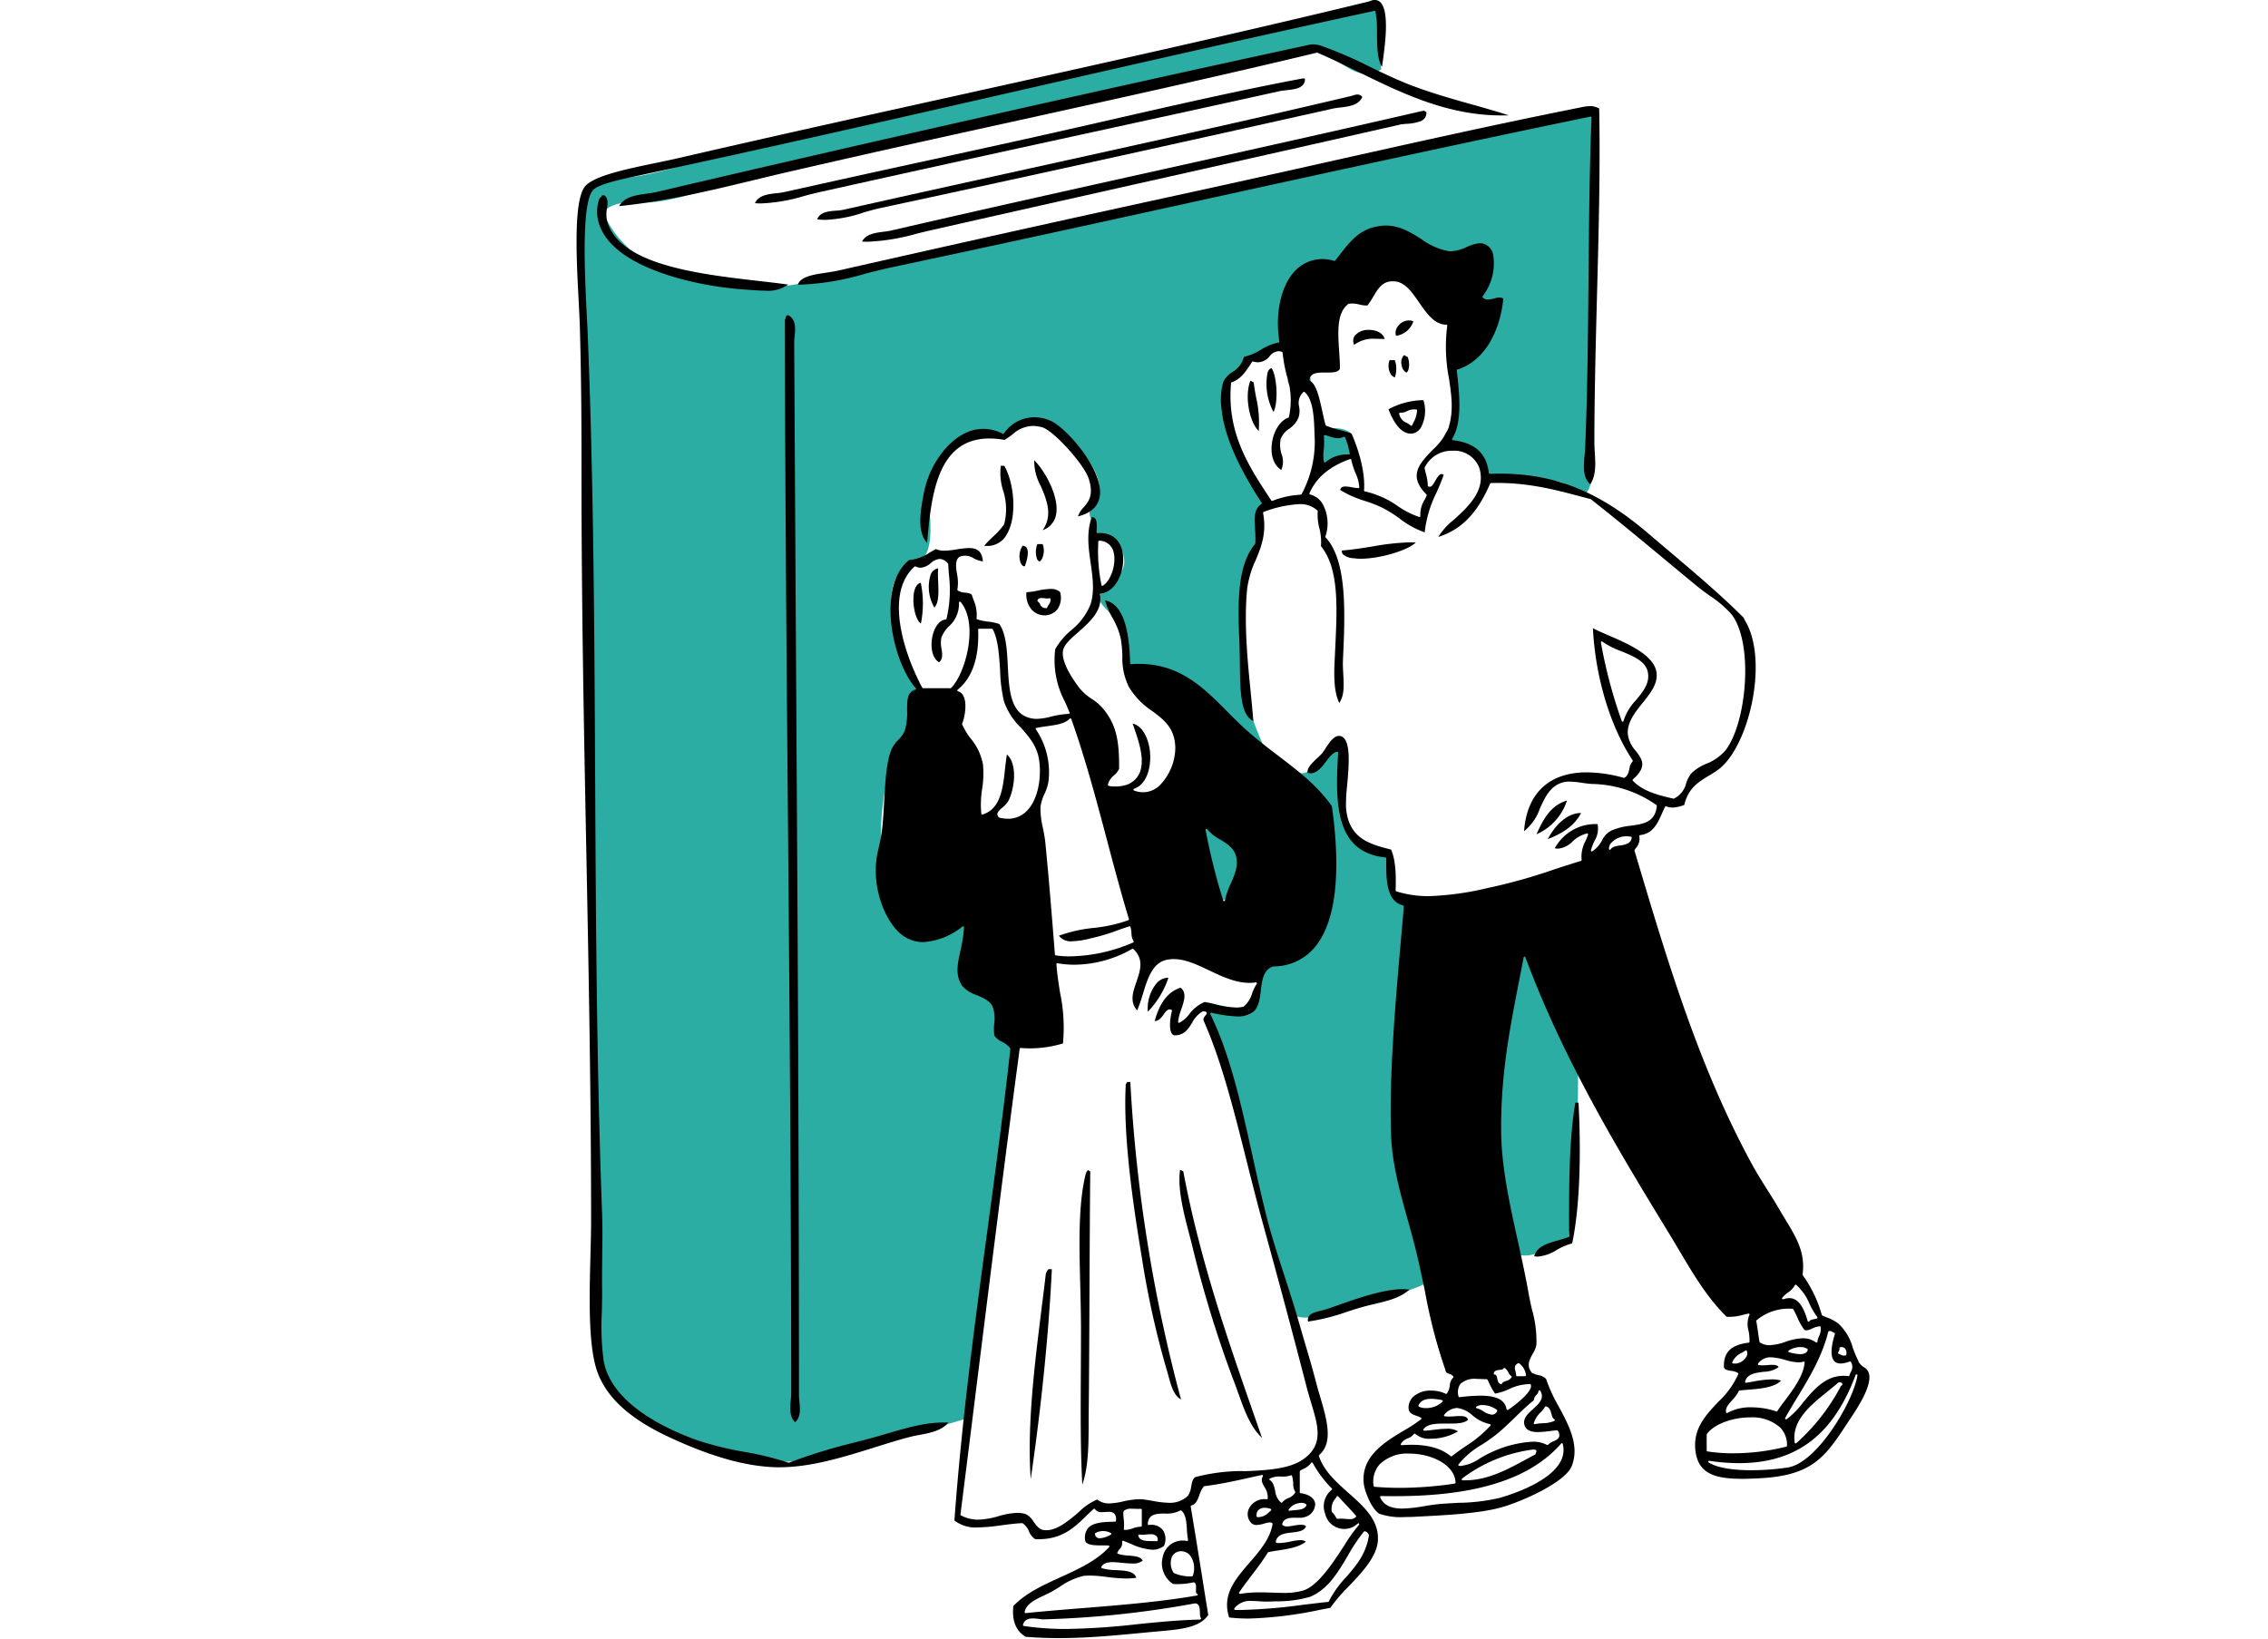
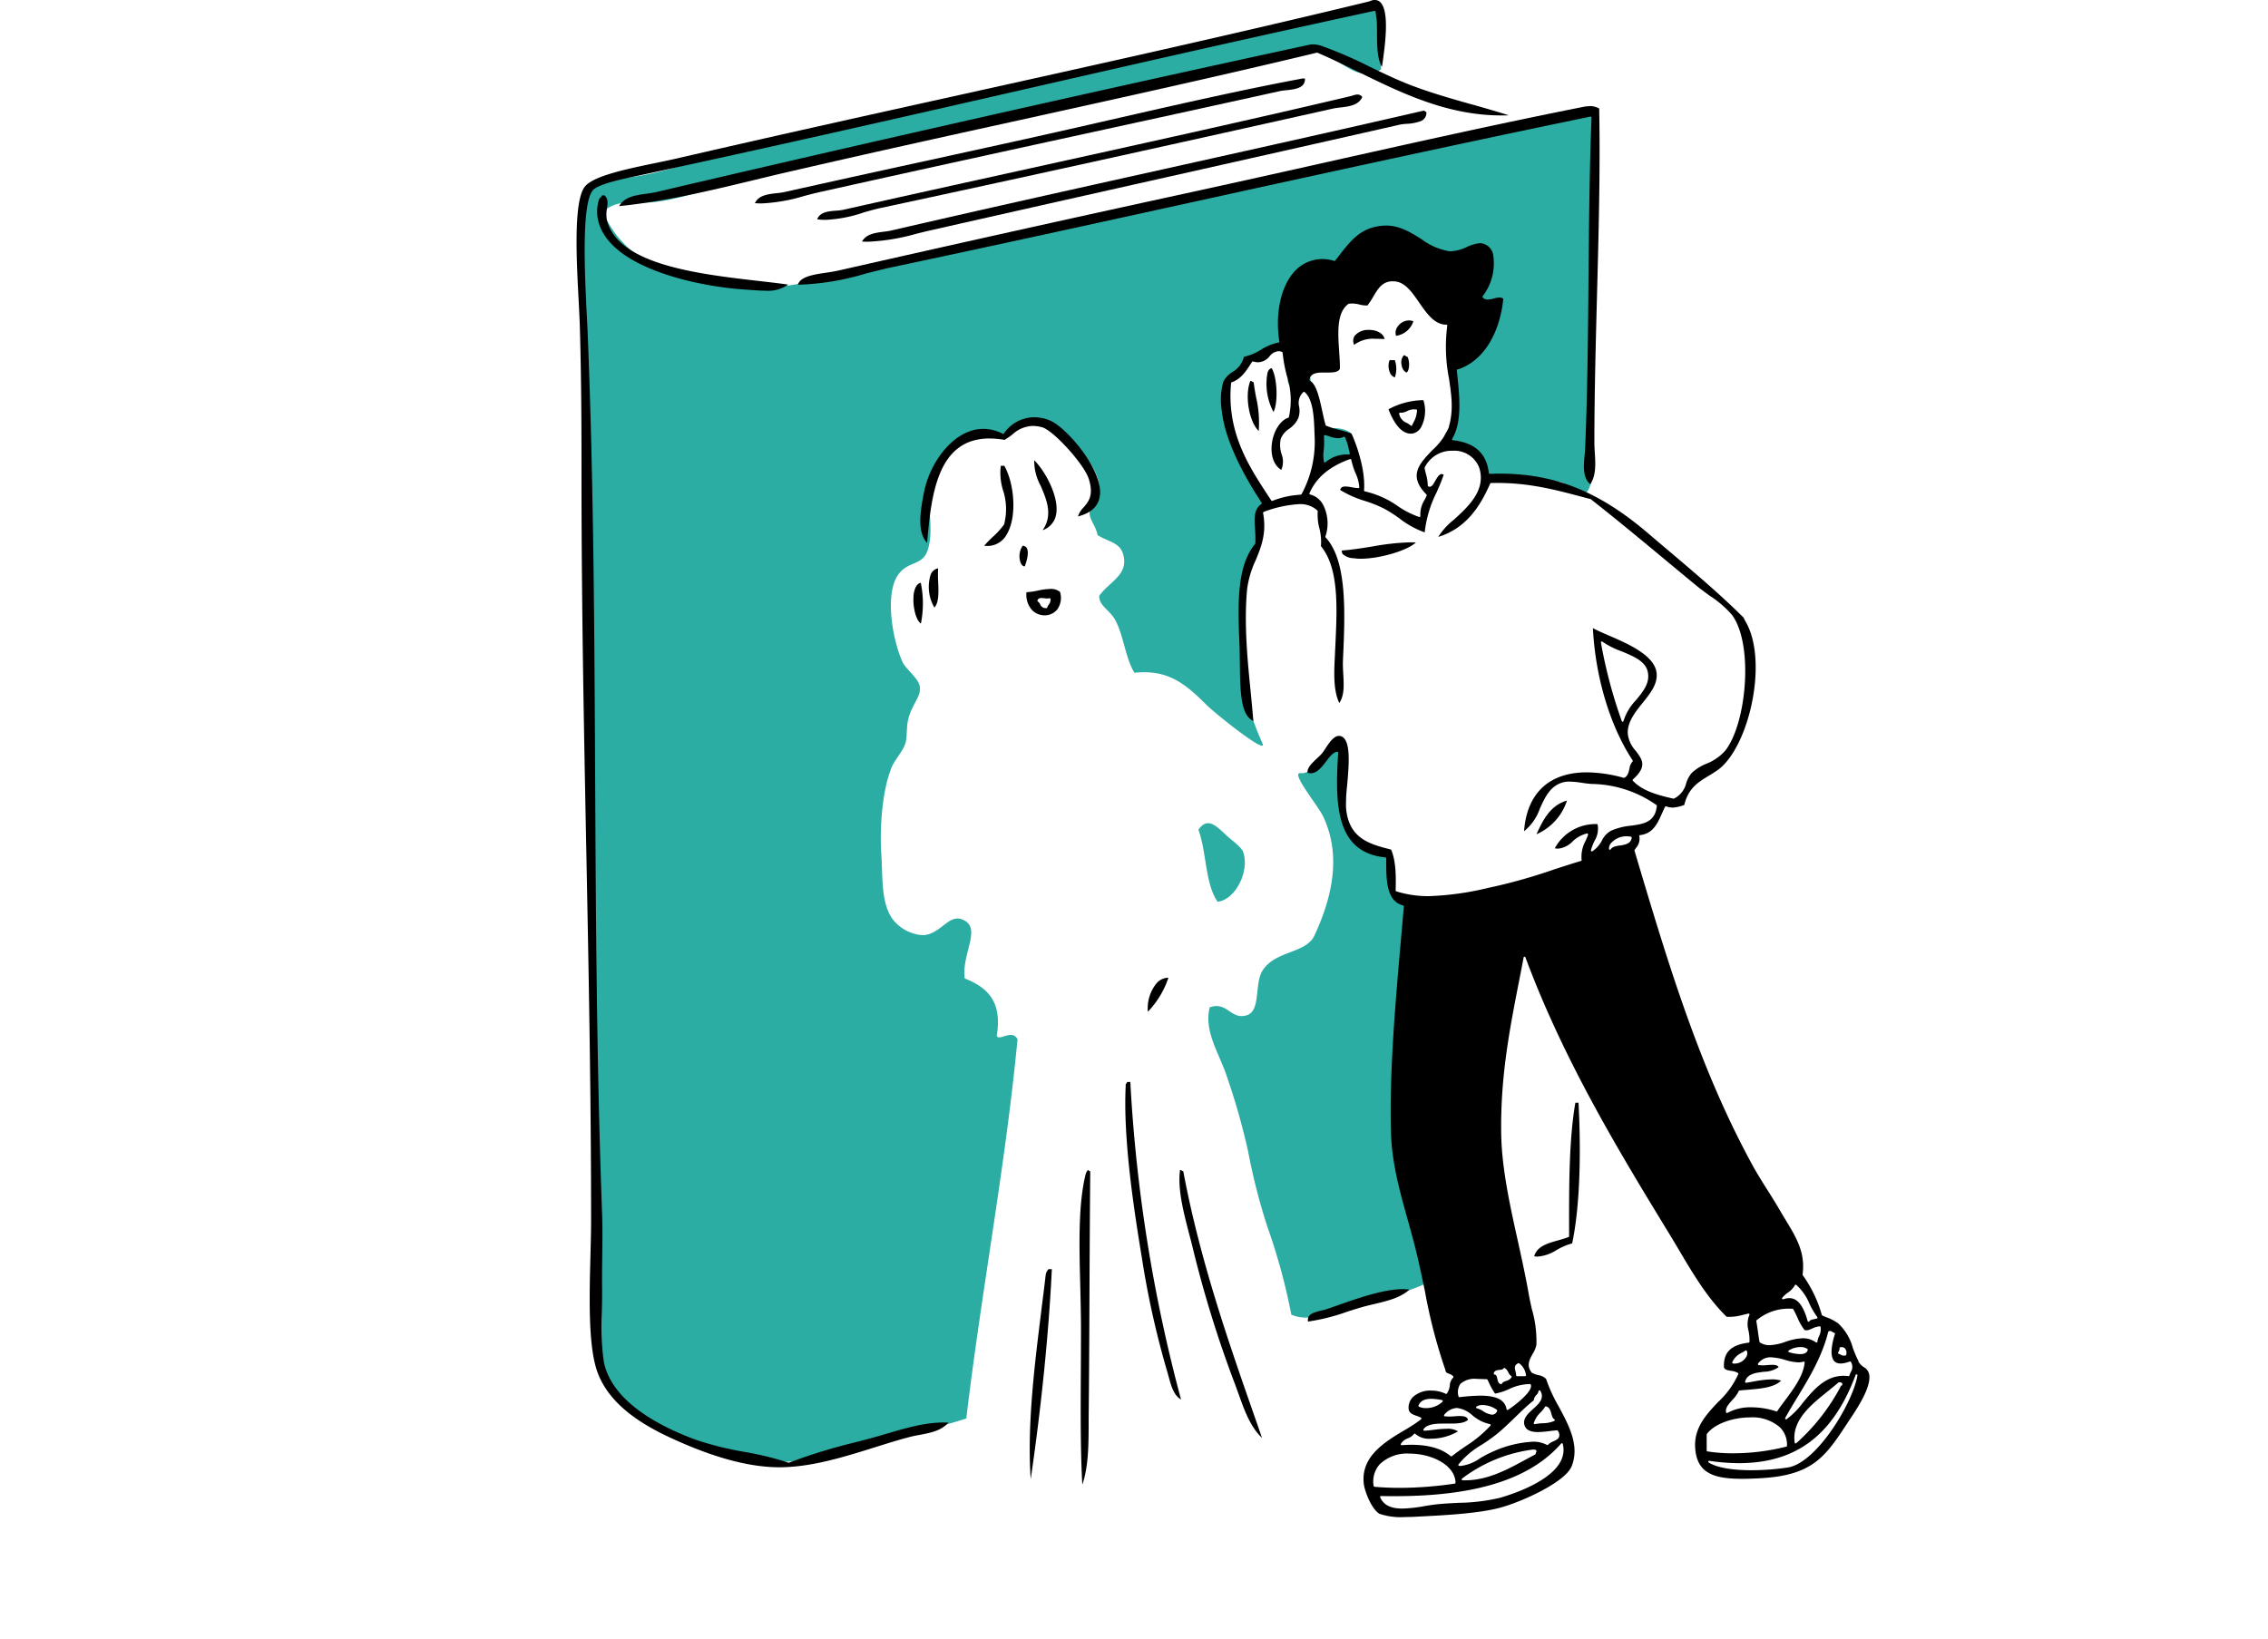
<svg xmlns="http://www.w3.org/2000/svg" width="374" height="270.324" viewBox="0 0 374 270.324">
  <path data-name="長方形 300" transform="translate(0 .324)" style="fill:none" d="M0 0h374v270H0z" />
  <path data-name="パス 602" d="M131.759 1.565c.033 3.321.946 7.127.792 9.766-4.278 2.651-7.325-2.826-11.614-3.431-31.058 7.258-63.613 14.649-95.287 22.172-4.509 1.067-9.227 2.8-13.462 3.167-2.266.2-5.587-.671-7.919 1.584C7.745 43.2 18.116 48.24 32.249 47.229c5.367-.385 11.35-2.156 17.157-3.431 33.467-7.391 67.77-14.66 101.358-22.172 5.532-1.232 11.086-3.068 16.629-2.64 1.188 1.463.627 3.321.528 5.543-.561 13.209-.528 28.3-.528 43.288 0 3.53.836 12.813-1.32 13.462-1.683.506-2.563-1.54-3.7-1.848-3.816-1.023-7.941.627-11.614-.528-1.507-1.342-.957-3.464-2.64-4.487-1.474-.891-3.277.022-4.751-1.32-1.188-1.815.88-2.387 1.056-3.7.6-3.068-.825-5.092-.264-7.127.484-1.782 3.387-2.772 4.487-4.223 1.727-2.277 2.211-4.267 3.167-6.863-.924-.495-2.826-.209-3.431-1.32-1.177-2.156 3.079-4.74 2.64-7.655-2.629-.638-4.388 1.221-7.655.528-2.343-.495-4.069-3.915-6.863-4.487-4.773-.979-7.7 1.4-10.03 5.015-6.379-1.793-9.425 3.464-10.03 8.446-.143 1.166.484 2.826 0 3.959-1.133 2.695-3.585 1.661-5.543 2.9a11.77 11.77 0 0 0-3.7 5.807c-.99 5.433 1.507 10.063 3.431 13.2 1.045 1.7 2.815 3.3 2.9 4.487.176 2.486-.99 1.463-1.32 3.431-.154.935.2 2.8 0 3.959-.572 3.376-2.552 5.246-2.64 9.766a92.653 92.653 0 0 0 .748 15.837 55.6 55.6 0 0 0 2.695 7.424c.869 2.024-7.842-4.96-9.249-6.379-3.7-3.7-6.522-5.829-11.878-5.279-1.54-2.585-1.749-6.115-3.167-8.71-.891-1.639-2.662-2.321-2.64-3.959 1.639-2.365 4.927-3.453 3.959-6.863-.561-1.969-2.343-2.013-4.223-3.167-.352-1.782-1.4-2.442-1.32-3.959.077-1.628 1.474-2.222 1.584-3.7.319-4.135-7.281-11.647-11.35-11.35-2.277.165-2.31 2.156-3.959 2.64-1.254.363-3.343-.693-5.015-.528-3.607.352-7.05 4.289-7.655 7.919-.561 3.376.814 7.875-.264 11.35-.825 2.684-3.057 1.826-4.751 3.959-2.508 3.156-1.056 10.943.528 14.517.572 1.3 2.739 2.75 2.9 4.223.176 1.562-1.21 2.75-1.848 5.015-.44 1.54-.209 3.255-.528 4.223-.462 1.441-1.793 2.695-2.376 4.223-1.474 3.827-1.914 9.711-1.584 14.517.22 3.156-.1 7.644 1.848 10.294a6.816 6.816 0 0 0 5.015 2.64c2.837-.143 4.157-3.4 6.335-2.64 3.585 1.254-.022 5.609.528 9.766 3.508 1.419 6.28 3.574 5.279 9.5.451.88 2.53-1.188 3.431.528-1.947 20.665-5.95 41.562-8.446 62.557-7.644 2.475-14.319 3.321-22.436 5.279-2.42.583-4.927 1.826-7.127 1.848-2.09.022-5.312-.979-8.183-1.584-8.37-1.749-21.842-5.631-22.7-14.517-.418-4.366.231-9.194 0-13.989-.737-15.43-.22-32.323-1.056-46.984-1.111-19.6.451-43.86-.528-65.46C1.344 80.4 1.1 59.92 1.1 41.147c0-6.335-1.188-9.9 3.42-11.867 5.862.3 11.669-1.98 17.949-3.431 33.236-7.666 65.647-15.155 98.982-22.964 3.618-.847 6.72-2.167 10.294-1.32z" transform="translate(95.174 .14)" style="fill:#2bada4;fill-rule:evenodd" />
  <path data-name="パス 603" d="M107.74 55.8a1.75 1.75 0 0 1 2.64 1.848c-.649 3.352-6.016-.253-2.64-1.848z" transform="translate(105.72 5.558)" style="fill:#2bada4;fill-rule:evenodd" />
  <path data-name="パス 604" d="M116.551 64.97c.682.946 1.232 3.156.264 4.223-2.178.088-2.75 1.969-5.015 1.584-1.4-1.155-.528-4.025-.264-5.807 1.133-1.078 3.839-.97 5.015 0z" transform="translate(106.158 6.419)" style="fill:#2bada4;fill-rule:evenodd" />
  <path data-name="パス 605" d="M117.123 111.478c1.485 4.179-1.661 10.877 1.32 15.045 1.518 1.914 4.058 2.8 6.335 3.959.528 1.584.154 4.069.264 6.071 1.122.726 2.969.726 3.431 2.112-1.815 11.834-3.222 25.977-2.376 39.593.517 8.271 4.421 15.386 4.751 22.172-3.222 1.672-7.4 2.4-11.35 3.431-3.673.968-7.677 3.376-11.086 1.848a99.975 99.975 0 0 0-3.959-14.517 101.766 101.766 0 0 1-3.167-12.406 112.5 112.5 0 0 0-3.431-12.142c-1.221-3.871-3.926-7.6-2.9-11.614 2.892-1.034 3.442 2.079 6.071 1.32 2.409-.7 1.254-5.224 2.64-7.391 2.079-3.255 6.83-2.772 8.446-5.543 3.024-6.4 4.6-13.341 1.584-19.8-.88-1.892-5.5-7.4-3.761-7.215 2.848.3 5.323-6.357 7.193-4.927z" transform="translate(104.531 11.117)" style="fill:#2bada4;fill-rule:evenodd" />
  <path data-name="パス 606" d="M96.407 136.4c-2.09-2.925-1.8-8.227-3.167-11.878 1.5-2.2 2.958-.638 4.751 1.056.726.682 2.332 1.76 2.64 2.64 1.089 3.079-1.254 7.853-4.223 8.183z" transform="translate(104.383 12.33)" style="fill:#2bada4;fill-rule:evenodd" />
-   <path data-name="パス 607" d="M143.393 142.9c1.87 5.257 4.08 10.173 5.807 15.573.517.539 1.991.121 2.112 1.056a227.015 227.015 0 0 1-1.584 30.882c-2.8.671-5.763 3.255-8.71 2.112-.913-1.188-.1-1.969 0-3.431-4.52-13.132-2.618-31.509 0-45.4.165-.891 1.265-.847 2.376-.792z" transform="translate(108.88 14.271)" style="fill:#2bada4;fill-rule:evenodd" />
  <g data-name="グループ 380">
    <path data-name="パス 608" d="M143.292 237.294c-.759.209-1.529.407-2.288.6a94.242 94.242 0 0 0-10.888 3.343.187.187 0 0 1-.11 0 51.435 51.435 0 0 0-7.314-1.782 54 54 0 0 1-7.732-1.914c-5.191-1.859-14.11-6.016-15.408-13.055a42.908 42.908 0 0 1-.308-8.029c.033-1.287.055-2.618.044-3.882-.022-1.771 0-3.585.022-5.345.033-2.321.066-4.729-.022-7.061-.9-24.141-1.023-48.281-1.144-71.63-.119-24.029-.24-48.88-1.23-73.538-.033-.726-.077-1.639-.132-2.673-.352-6.939-.935-18.553.957-20.918.8-1 4.509-1.793 7.215-2.376l.264-.055c21.567-4.63 42.683-9.447 63.1-14.11 19.016-4.344 38.68-8.831 58.323-13.077a.218.218 0 0 1 .121.022.16.16 0 0 1 .066.1 22.768 22.768 0 0 1 .242 3.761c.022 2.013.044 4.091.825 5.356.033-.231.066-.495.11-.781.4-2.859 1.122-8.172-.3-9.788A1.267 1.267 0 0 0 226.677 0a1.419 1.419 0 0 0-.616.132c-.121.044-.242.088-.407.132-22.106 5.367-45.169 10.47-67.473 15.408-15.32 3.387-31.157 6.9-46.555 10.459-1.056.242-2.233.484-3.486.748-4.627.957-10.39 2.131-11.732 3.948-1.837 2.475-1.353 11.867-.99 18.708.088 1.738.176 3.375.209 4.685.264 9.47.264 17.828.264 24.548 0 21.182.407 41.9.8 61.952.385 19.7.781 40.066.781 60.522 0 1.826-.055 3.849-.11 5.983-.165 6.5-.352 13.869.891 18.257 1.76 6.192 8.029 9.689 12.582 11.779 6.786 3.112 12.461 4.663 17.355 4.74 5.334.066 10.767-1.628 16.035-3.277 2.035-.638 3.959-1.243 5.829-1.727a18.776 18.776 0 0 1 1.573-.33c1.7-.319 3.618-.682 4.762-2.024-.286-.022-.583-.022-.88-.022-3.035 0-6.28.957-9.414 1.881-.924.275-1.892.55-2.826.8z" />
    <path data-name="パス 609" d="M242.704 17.223c-3.112-.88-6.346-1.793-9.5-2.969-2.541-.935-4.971-2.112-7.325-3.244a69.262 69.262 0 0 0-7.721-3.354 4.93 4.93 0 0 0-1.606-.341 3.18 3.18 0 0 0-.693.077c-34.2 7.4-73.456 16.255-107.671 24.295-.484.11-1.023.187-1.584.264-1.7.231-3.618.484-4.509 2.046 7.644-.77 15.21-2.6 22.535-4.366 1.947-.473 3.948-.957 5.939-1.408 12.494-2.892 25.12-5.675 37.338-8.359 16.178-3.563 32.917-7.248 49.238-11.174h.1c2.178.935 4.333 1.991 6.61 3.1 7.27 3.563 14.792 7.248 23.745 7.248.4 0 .8 0 1.2-.022-2.024-.649-4.069-1.221-6.06-1.793z" />
    <path data-name="パス 610" d="M214.912 13.935a1.34 1.34 0 0 0 .264-.99h-.385c-9.9 1.848-20.951 4.366-31.63 6.808-4.7 1.078-9.557 2.178-14.253 3.222-5.169 1.144-10.4 2.288-15.628 3.431a4241.172 4241.172 0 0 0-23.965 5.279 11.6 11.6 0 0 1-1.221.176c-1.419.154-3.013.341-3.607 1.65.33.022.671.044 1.012.044a28.681 28.681 0 0 0 7.147-1.242 72.31 72.31 0 0 1 2.662-.66c14.33-3.2 29.189-6.445 43.563-9.579 10.646-2.321 21.644-4.718 32.191-7.05.253-.055.583-.088.957-.132 1.045-.11 2.343-.242 2.892-.946z" />
    <path data-name="パス 611" d="M142.314 35.073c.99-.286 2.024-.583 3.024-.792 22.084-4.74 45.741-9.942 74.435-16.365a12.635 12.635 0 0 1 1.254-.187c1.419-.165 3.024-.363 3.618-1.738a1.027 1.027 0 0 0-.792-.407 2.451 2.451 0 0 0-.726.154c-.132.044-.253.077-.374.11-16.783 3.97-35.6 8.106-53.8 12.12-10.481 2.31-20.368 4.487-29.882 6.632a8.236 8.236 0 0 1-1.166.143c-1.265.1-2.695.209-3.145 1.43a9.568 9.568 0 0 0 1.386.088 22.592 22.592 0 0 0 6.17-1.177z" />
    <path data-name="パス 612" d="M262.16 17.509a6.535 6.535 0 0 0-1.309.165l-.11.022c-13.66 2.717-27.671 5.851-42.518 9.172-7.523 1.683-15.3 3.42-22.942 5.081a6569.164 6569.164 0 0 0-57.014 12.67c-.649.143-1.364.253-2.068.363-2.068.308-4.2.627-4.63 1.98a42.835 42.835 0 0 0 11.141-1.826c1.463-.374 2.969-.759 4.465-1.078 16.519-3.5 33.346-7.182 49.623-10.756 21.578-4.729 43.882-9.612 65.46-14.066h.033a.153.153 0 0 1 .1.033.177.177 0 0 1 .055.121c-.33 8.457-.418 17.685-.495 26.615-.088 9.458-.176 19.225-.561 28.023-.011.33-.044.693-.088 1.078-.154 1.65-.352 3.684.946 4.762.968-1.485.858-3.376.737-5.213-.033-.594-.066-1.144-.066-1.694 0-7.853.22-16.123.429-24.119.275-10.36.561-21.072.363-30.948a3.212 3.212 0 0 0-1.573-.4z" />
    <path data-name="パス 613" d="M153.51 37.976c12.857-2.911 26.039-5.872 38.79-8.732 12.681-2.848 25.779-5.785 38.548-8.688a8.882 8.882 0 0 1 1.1-.132 7.677 7.677 0 0 0 2.288-.429 1.456 1.456 0 0 0 .979-1.518.67.67 0 0 1-.264-.154.839.839 0 0 0-.121-.088c-14.044 3.244-28.76 6.511-43 9.678-14.891 3.31-30.289 6.731-44.861 10.107a12.028 12.028 0 0 1-1.254.2c-1.364.176-2.9.374-3.563 1.617.308.022.627.033.946.033a34.492 34.492 0 0 0 8.106-1.342c.77-.187 1.529-.374 2.288-.55z" />
    <path data-name="パス 614" d="M99.289 32.213a1.039 1.039 0 0 1-.286.385.64.64 0 0 0-.22.3 6.562 6.562 0 0 0-.264 2.835c1.155 8.293 16.3 11.482 24.141 12.01l.935.066c.847.066 1.716.132 2.574.132a5.775 5.775 0 0 0 3.805-1c-1.5-.22-3.2-.407-4.993-.616-9.734-1.123-23.052-2.652-24.897-10.01a5.253 5.253 0 0 1 .011-1.947c.121-.869.231-1.628-.44-2.156H99.3z" />
-     <path data-name="パス 615" d="M130.403 230.871c-.121 1.309-.253 2.793.715 3.7.957-.847.825-2.244.7-3.486-.033-.385-.066-.737-.066-1.056 0-42.6-.264-86.148-.528-128.27l-.26-45.141c0-.319.033-.671.066-1.056.132-1.353.286-2.892-1.045-3.563-.033 0-.088-.011-.132-.011-.143 0-.187.077-.264.341a.977.977 0 0 1-.176.4c.055 27.352.286 55.661.528 83.046.264 31.058.528 63.162.528 94 0 .33-.033.715-.066 1.111z" />
    <path data-name="パス 616" d="M233.059 52.989a2.02 2.02 0 0 0-.715-.143 2.332 2.332 0 0 0-1.9 1.067 1.644 1.644 0 0 0-.231 1.474 3.515 3.515 0 0 0 2.859-2.4z" />
    <path data-name="パス 617" d="M225.745 54.418a2.831 2.831 0 0 0-2.376 1 1.543 1.543 0 0 0-.066 1.463 5.177 5.177 0 0 1 3.486-1c.319 0 .638 0 .968.022.187 0 .374 0 .572.011-.253-1.034-1.452-1.507-2.585-1.507z" />
    <path data-name="パス 618" d="M231.794 58.707a.344.344 0 0 0-.308-.1 1.815 1.815 0 0 0-.341 1.661 1.522 1.522 0 0 0 .792 1.188.914.914 0 0 0 .319-.506 3.275 3.275 0 0 0-.132-2.079.837.837 0 0 1-.33-.154z" />
    <path data-name="パス 619" d="M229.243 61.545a1.274 1.274 0 0 0 .77.693 4.327 4.327 0 0 0 0-2.837h-.869a2.713 2.713 0 0 0 .11 2.145z" />
    <path data-name="パス 620" d="M209.699 60.731c-.3.044-.517.286-.671.715a9.85 9.85 0 0 0 .979 6.511c.836-1.705.55-5.906-.308-7.226z" />
    <path data-name="パス 621" d="M206.454 62.931a.379.379 0 0 0-.253-.11h-.011c-.968 2.365-.231 6.709 1.375 8.26a18.324 18.324 0 0 0-.44-5.587c-.154-.847-.3-1.661-.385-2.431a1.064 1.064 0 0 1-.275-.143z" />
    <path data-name="パス 622" d="M228.967 67.506c.594 1.562 1.815 4.014 3.673 4.014a1.665 1.665 0 0 0 .33-.022 2.063 2.063 0 0 0 1.4-1.089 5.823 5.823 0 0 0 .357-4.41 12.346 12.346 0 0 0-5.76 1.507zm4.124 2.167c-.077.154-.154.3-.22.462a.175.175 0 0 1-.11.088h-.034a.119.119 0 0 1-.1-.044 4.3 4.3 0 0 0-.66-.44 1.966 1.966 0 0 1-1.243-1.507.131.131 0 0 1 .044-.121.165.165 0 0 1 .121-.044 2.124 2.124 0 0 0 1.144-.264 2.529 2.529 0 0 1 1.507-.264.147.147 0 0 1 .132.154 4.427 4.427 0 0 1-.583 1.98z" />
    <path data-name="パス 623" d="M181.39 81.65c.418-4.355-5.609-11.13-8.106-12.23a6.719 6.719 0 0 0-2.75-.6 6.1 6.1 0 0 0-4.982 2.662.158.158 0 0 1-.2.055 7.011 7.011 0 0 0-3.211-.8c-4.784 0-8.8 5.433-9.766 10.459l-.022.088c-.517 2.706-1.232 6.39.528 8.249.682-7.754 1.628-17.212 10.283-17.212a14.322 14.322 0 0 1 2.486.231 11.892 11.892 0 0 0 1.309-.9 5.139 5.139 0 0 1 3.321-1.4 6.454 6.454 0 0 1 1.507.2c1.848.44 7.006 6.115 7.765 8.556.847 2.695-.066 3.75-.869 4.685a3.756 3.756 0 0 0-.924 1.485q3.349-.858 3.618-3.519z" />
    <path data-name="パス 624" d="M170.546 75.919a8.574 8.574 0 0 0 1.067 4.212c.968 2.266 2.068 4.817.319 7.314a3.335 3.335 0 0 0 2.191-2.431c.66-2.8-1.65-7.193-3.574-9.1z" />
    <path data-name="パス 625" d="M162.297 90.008a3.626 3.626 0 0 0 3.783-1.98c1.694-2.98 1.133-8.435-.473-11.207h-.572a9.61 9.61 0 0 0 .374 4.058 10.037 10.037 0 0 1 .176 5.6.083.083 0 0 1-.022.044 13.436 13.436 0 0 1-1.88 2.058 17.063 17.063 0 0 0-1.386 1.43z" />
-     <path data-name="パス 626" d="M217.541 240.098a.158.158 0 0 1 .044-.165c2.332-2.046 1.188-5.906.088-9.645-.242-.814-.473-1.584-.66-2.332-.561-2.178-1.2-4.344-1.771-6.258l-.869-2.98c-.8-2.848-1.716-5.675-2.607-8.413-1.111-3.442-2.167-6.7-2.947-9.81-.858-3.442-1.606-6.83-2.332-10.1-1.859-8.424-3.618-16.387-6.9-23.14a.151.151 0 0 1 .022-.165.162.162 0 0 1 .154-.055l.253.055a21.167 21.167 0 0 0 4.014.55 3.841 3.841 0 0 0 2.717-.825c.836-.77 1.012-2.134 1.166-3.464.209-1.694.418-3.442 2.057-3.959h.044a8.823 8.823 0 0 0 6.786-3.145c4.333-5.158 3.937-15.507 2.826-23.3-2.464-3.431-5.466-5.719-8.644-8.15-1.881-1.43-3.816-2.9-5.829-4.729-.946-.858-1.87-1.793-2.771-2.706-3.827-3.86-7.787-7.864-14.528-7.864-.429 0-.88.011-1.32.055a.165.165 0 0 1-.121-.044.153.153 0 0 1-.055-.11c-.121-6.39-1.507-9.876-4.124-10.371a12.145 12.145 0 0 0 1.21 2.859 11.882 11.882 0 0 1 1.386 3.519 20.437 20.437 0 0 1 .253 2.8 10.615 10.615 0 0 0 1.056 5.059 12.506 12.506 0 0 0 3.9 4.036c1.914 1.43 3.728 2.793 3.772 6.071a8.989 8.989 0 0 1-2.365 5.939 3.934 3.934 0 0 1-4.443 1.067.15.15 0 0 1 .011-.286c2.211-.77 2.892-3.794 2.6-6.28-.242-2.024-1.21-4.124-2.838-4.465l.143.407c1.155 3.321 2.728 7.864-.836 9.579a6.04 6.04 0 0 1-2.233.385 4.114 4.114 0 0 1-1.045-.11.148.148 0 0 1-.11-.176 2.739 2.739 0 0 1 1.012-1.551 2.814 2.814 0 0 0 .836-1.089c.033-4.553-.407-7.38-2.859-10.162a8.634 8.634 0 0 0-1.595-1.32 8.791 8.791 0 0 1-2.112-1.859c-1.408-1.87-3.013-4.454-2.673-6.192.187-.957 1.243-1.892 2.475-2.969 1.925-1.694 4.1-3.629 3.6-6.2a.218.218 0 0 1 .022-.121.187.187 0 0 1 .11-.066c2.42-.3 3.86-3.365 3.7-6.038-.165-2.618-1.727-4.124-4.2-3.937a.165.165 0 0 1-.121-.044.112.112 0 0 1-.044-.11v-.484c.022-.726.044-1.474-.286-1.8a.741.741 0 0 0-.517-.2c-.913 2.475-.55 5.081-.187 7.6.341 2.4.66 4.663-.033 6.808a10.451 10.451 0 0 1-3.184 4.252 11.381 11.381 0 0 0-2.629 3.134 14.608 14.608 0 0 0 1.606 8.666c.253.572.517 1.177.759 1.782a.164.164 0 0 1-.011.143.138.138 0 0 1-.121.066 14.278 14.278 0 0 0-2.947.462 10.36 10.36 0 0 1-2.332.363 4.381 4.381 0 0 1-1.639-.308c-2.75-1.056-2.947-4.784-3.134-8.392-.132-2.618-.275-5.323-1.4-6.94a8.3 8.3 0 0 0-1.848-.4 9.027 9.027 0 0 1-1.8-.374.148.148 0 0 1-.1-.165 6.188 6.188 0 0 0-.495-3.024c-.1-.275-.2-.55-.286-.847-.2-.264-.671-.319-1.122-.374a2.259 2.259 0 0 1-1.221-.374.141.141 0 0 1-.044-.154 6.786 6.786 0 0 0-.066-2.574c-.176-1.144-.33-2.211.385-2.793a2.538 2.538 0 0 1 2.4.253 4.548 4.548 0 0 0 1.485.495c-.143-1.936-1.232-2.2-2.3-2.2a14.439 14.439 0 0 0-1.98.209 13.638 13.638 0 0 1-2.057.22 3.334 3.334 0 0 1-1.419-.264c-.4.209-.726.407-1.045.594a7.207 7.207 0 0 1-3.376 1.221c-1.7 1.375-2.739 3.673-2.991 6.676-.473 5.587 1.76 11.845 4.1 14.451a.175.175 0 0 1 .033.143.181.181 0 0 1-.11.11c-1.342.4-1.353 1.727-1.353 3.409a10.136 10.136 0 0 1-.385 3.354 4.915 4.915 0 0 1-1.067 1.518 5.7 5.7 0 0 0-1.045 1.408c-.9 1.98-1.089 5.29-1.287 8.8-.077 1.353-.154 2.75-.286 4.08a28.427 28.427 0 0 1-.594 3.431 18.826 18.826 0 0 0-.462 2.64c-.363 4.938 1.694 9.513 3.9 11.482a5.758 5.758 0 0 0 3.926 1.507 11.424 11.424 0 0 0 6.434-2.574.149.149 0 0 1 .165-.011.172.172 0 0 1 .088.143 24.083 24.083 0 0 1-.616 3.981c-.473 2.2-.847 3.937.319 5.686a5.237 5.237 0 0 0 2.365 1.507c1.1.473 2.244.957 2.662 1.947a5.719 5.719 0 0 1 .253 2.75 8.134 8.134 0 0 0 .022 2 3.291 3.291 0 0 0 1.276 1.023 3.729 3.729 0 0 1 1.342 1.067.112.112 0 0 1 .022.1c-1.111 10.085-2.464 20.115-3.772 29.816-2.09 15.43-4.245 31.377-5.455 47.962a5.717 5.717 0 0 0 3.893 1.144 31.836 31.836 0 0 0 3.871-.352c1.144-.154 2.321-.308 3.409-.352a.132.132 0 0 1 .088.022 3.061 3.061 0 0 1 1.045 1.342 2.655 2.655 0 0 0 1.023 1.276c4.278.165 6.324-1.8 8.479-3.9.374-.363.748-.726 1.133-1.078a.165.165 0 0 1 .121-.044.146.146 0 0 1 .11.066 1.309 1.309 0 0 0 1.232.495 3.9 3.9 0 0 0 .506-.022c.165 0 .33-.022.484-.022a1.291 1.291 0 0 1 1.012.33 1.43 1.43 0 0 1 .22 1.166.147.147 0 0 1-.154.132h-.403c-1.364.044-3.233.088-4.069 1.1a2.586 2.586 0 0 0-.4 2.156c.264.572 1.485.649 2.387.649h.55a8.711 8.711 0 0 1 .891.022c.055 0 .1.055.121.1a.158.158 0 0 1-.033.154c-2.079 2.266-5.092 3.64-8.018 4.971-2.826 1.287-5.752 2.618-7.787 4.762-.242 2.409.418 4.058 2.013 5.059 1.8.154 3.618.22 5.554.22 4.641 0 9.1-.429 13.407-.836l1.826-.176c.4-.033.8-.077 1.2-.11 3.453-.3 6.709-.572 8.15-2.684q-.544-3.349-1.078-6.72c-.583-3.662-1.2-7.457-1.815-11.174a.158.158 0 0 1 .11-.176c.77-.209 1.034-.946 1.32-1.716a4.361 4.361 0 0 1 .715-1.408.148.148 0 0 1 .1-.055c2.651-.33 5.136-.88 7.534-1.419.649-.143 1.3-.286 1.958-.429a.151.151 0 0 1 .154.231c-.363.638-.088 1.122.264 1.749a3.094 3.094 0 0 1 .55 1.881c0 .088-.088.132-.165.143a2.859 2.859 0 0 0-2.969 1.606 2.088 2.088 0 0 0 .462 2.354 1.156 1.156 0 0 0 .825.286 5.221 5.221 0 0 0 1.276-.242c.616-.176 1.089-.275 1.32-.044a.151.151 0 0 1 .044.132c-.4 2.42-2.112 4.421-3.783 6.346-2.365 2.739-4.608 5.323-3.376 9.062a27.771 27.771 0 0 0 3.244.176 64.861 64.861 0 0 0 11.735-1.441c.583-.11 1.144-.22 1.7-.319a25.423 25.423 0 0 1 2.947-3.453c2.244-2.354 4.8-5.026 4.905-7.765.132-3.3-2.288-5.466-4.861-7.743-2.035-1.815-4.135-3.684-4.905-6.192zM181.104 89.337a.371.371 0 0 1 .044-.11.141.141 0 0 1 .11-.044 2.406 2.406 0 0 1 2.387 1.936c.473 1.859-.44 4.674-1.782 5.477a.2.2 0 0 1-.077.022h-.055a.156.156 0 0 1-.088-.1 27.451 27.451 0 0 1-.528-7.168zm17.784 47.369a.173.173 0 0 1 .187.055 6.825 6.825 0 0 0 2.057 1.65c1.177.726 2.4 1.485 2.717 2.892.363 1.562-.242 2.958-.891 4.432a12.619 12.619 0 0 0-.957 2.76.177.177 0 0 1-.143.132.165.165 0 0 1-.154-.11 104.365 104.365 0 0 1-2.9-11.636.162.162 0 0 1 .088-.176zm-27.957-16.64c.572-.132 1.2-.22 1.8-.3 1.43-.2 2.9-.4 3.662-1.232a.137.137 0 0 1 .143-.044.14.14 0 0 1 .121.1c2.266 6.324 4.1 13.231 5.873 19.906 1.144 4.333 2.343 8.809 3.629 13.088a.152.152 0 0 1-.088.187 24.191 24.191 0 0 1-5.73 1.276 23.331 23.331 0 0 0-5.719 1.287 2.452 2.452 0 0 0 2.2.913 14.093 14.093 0 0 0 3.013-.473c.209-.044.418-.1.6-.143a32.317 32.317 0 0 0 3.948-1.221 46.89 46.89 0 0 1 1.848-.627.153.153 0 0 1 .187.1 4.97 4.97 0 0 1 .165 1.023 2.531 2.531 0 0 0 .33 1.3.145.145 0 0 1 .033.132.146.146 0 0 1-.088.11 27.032 27.032 0 0 1-10.5 2.288 14.319 14.319 0 0 1-2.266-.165.153.153 0 0 1-.132-.143c-.517-6.544-.99-12.45-1.584-18.477-.077-.781-.242-1.606-.4-2.4a13.788 13.788 0 0 1-.4-3.442 7.389 7.389 0 0 1 .671-2.189 7.29 7.29 0 0 0 .649-2.035 12.613 12.613 0 0 0-2.09-8.611.164.164 0 0 1-.011-.143.151.151 0 0 1 .11-.088zm-14.22-6.555h-4.488a.153.153 0 0 1-.132-.077c-2.859-5.284-6.356-15.43-1.286-19.984a.147.147 0 0 1 .176-.022 2 2 0 0 0 .836.209 2.856 2.856 0 0 0 1.661-.759 2.644 2.644 0 0 1 1.474-.693 1.916 1.916 0 0 1 1.364.748.139.139 0 0 1 .044.1c.033.561.066 1.078.1 1.573a21.063 21.063 0 0 1-.374 7.457.154.154 0 0 1-.143.121c-1.232.1-1.958 1.628-2.211 2.892-.3 1.54-.066 3.475 1.122 4.157.66-.539.539-1.375.407-2.244a4.5 4.5 0 0 1-.022-1.837 5.073 5.073 0 0 1 1.216-1.825 4.96 4.96 0 0 0 1.683-3.926.156.156 0 0 1 .1-.154.152.152 0 0 1 .176.044c3.035 3.662.77 11.878-1.595 14.2a.141.141 0 0 1-.11.044zm9.458 21.523a6.143 6.143 0 0 1-1.309-.154.1.1 0 0 1-.066-.033.712.712 0 0 1-.33-.539c0-.374.363-.7.8-1.089a4.149 4.149 0 0 0 1.067-1.21c1.056-2.211 1.419-6.049-.286-7.567-.132.737-.22 1.562-.319 2.409-.33 3.09-.715 6.6-3.706 7.49a.189.189 0 0 1-.132-.022.121.121 0 0 1-.066-.11 16.194 16.194 0 0 1 .132-4.069 15.57 15.57 0 0 0 .132-4.113 9.341 9.341 0 0 0-2.024-4.234 11.123 11.123 0 0 1-1.4-2.321.187.187 0 0 1 0-.11c.451-1.133.836-3.365.209-4.586a1.386 1.386 0 0 0-.891-.748.159.159 0 0 1-.055-.275c2.409-1.958 3.552-5.29 3.376-9.9a.128.128 0 0 1 .044-.11.141.141 0 0 1 .11-.044h2.112a.153.153 0 0 1 .132.077c.9 1.672 1.056 4.267 1.221 6.786a25.627 25.627 0 0 0 .638 5.125 11.214 11.214 0 0 0 2.772 4.311c1.331 1.5 2.717 3.035 3.046 5.488.341 2.563-.088 6.038-1.826 8.018a4.339 4.339 0 0 1-3.387 1.54zm15.221 118.669a.726.726 0 0 1-.825-.715.165.165 0 0 1 .044-.121 2.641 2.641 0 0 1 2.6 0 .142.142 0 0 1 .044.132.167.167 0 0 1-.077.121 4.32 4.32 0 0 1-1.793.594zm16.486 12.219a2.248 2.248 0 0 0 .143.968.188.188 0 0 1 0 .154.153.153 0 0 1-.132.077c-3.5.077-7.006.429-10.4.77a116.551 116.551 0 0 1-11.658.781 46.781 46.781 0 0 1-7.006-.495.146.146 0 0 1-.11-.066.161.161 0 0 1-.022-.121c.187-.715.726-1.056 1.628-1.056a7.373 7.373 0 0 1 1.012.088 5.3 5.3 0 0 0 .627.066h.044a160.834 160.834 0 0 0 25.053-2.638h.044c.737.066.748.825.77 1.485zm-.649-3.838c-.022.44-.022.726.165.77a.176.176 0 0 1 .121.154.152.152 0 0 1-.132.143c-5.961 1.045-12.549 1.573-18.928 2.09-3.079.242-6.258.506-9.326.814h-.011a.341.341 0 0 1-.121-.055.145.145 0 0 1-.033-.132c.275-1.331 1.694-2.013 3.211-2.728.363-.176.737-.352 1.1-.539.429-.231.913-.528 1.408-.836a11.559 11.559 0 0 1 3.915-1.826 9.062 9.062 0 0 1 1.144-.077 22.6 22.6 0 0 1 2.761.231 27.33 27.33 0 0 0 3.2.253 10.268 10.268 0 0 0 1.683-.121c-.374-1.1-1.8-1.177-3.31-1.254a9.156 9.156 0 0 1-2.354-.319.156.156 0 0 1-.1-.088.182.182 0 0 1 0-.132c.352-.7 1.232-.781 1.859-.781.473 0 .99.055 1.54.11s1.111.11 1.639.11a2.683 2.683 0 0 0 1.782-.462c-.341-.682-1.32-.759-2.354-.847a6.6 6.6 0 0 1-1.738-.286.119.119 0 0 1-.088-.088.153.153 0 0 1 0-.121 2.509 2.509 0 0 1 .363-.55 1.425 1.425 0 0 0 .418-1.21.169.169 0 0 1 .055-.143.155.155 0 0 1 .154-.022c.385.132.792.308 1.232.484a9.869 9.869 0 0 0 3.541.979 3.053 3.053 0 0 0 1.914-.627 2.714 2.714 0 0 0-.132-2.552 2.359 2.359 0 0 0-2.365-.891.152.152 0 0 1-.165-.165c.088-1.694 1.474-1.716 2.8-1.738a4.692 4.692 0 0 0 2.541-.495.189.189 0 0 1 .187 0c.759.638.847 1.9.924 3.145a11.4 11.4 0 0 0 .187 1.694.173.173 0 0 1-.044.143.151.151 0 0 1-.132.044 3.339 3.339 0 0 0-3.983 2.587 4.049 4.049 0 0 0 1.683 4.5 12.112 12.112 0 0 0 3.354-.264h.088c.385.154.363.638.341 1.067zm-8.952-10.427a.15.15 0 0 1-.154.154 3.758 3.758 0 0 0-1.276.253 4.049 4.049 0 0 1-1.364.275.177.177 0 0 1-.121-.055.137.137 0 0 1-.033-.132 7.375 7.375 0 0 0-.033-1.694c-.077-.781-.1-1.166.088-1.309a1.835 1.835 0 0 1 1.243-.308c.187 0 .374 0 .572.011a8.416 8.416 0 0 0 .913 0 .183.183 0 0 1 .121.044.153.153 0 0 1 .055.11v2.64zm.715 1.43c.242-.022.484-.033.715-.033a1.332 1.332 0 0 1 1.012.308.834.834 0 0 1 .187.693.156.156 0 0 1-.154.143 16.516 16.516 0 0 0-.759-.022c-1.012 0-2.057 0-2.288-.891a.159.159 0 0 1 .033-.143.137.137 0 0 1 .143-.044 4.639 4.639 0 0 0 1.111 0zm7.721 6.786a.165.165 0 0 1-.143.121c-.154 0-.3.011-.44.011a6.6 6.6 0 0 1-2.53-.55.133.133 0 0 1-.077-.077 2.82 2.82 0 0 1-.2-2.739 1.684 1.684 0 0 1 1.441-.792 1.943 1.943 0 0 1 1.54.77 3.64 3.64 0 0 1 .407 3.255zm8.315-17.245a30.649 30.649 0 0 0-7.9.99c-.451.253-.572.9-.7 1.584a3.345 3.345 0 0 1-.55 1.529 4.3 4.3 0 0 1-3.112 1.133 16.351 16.351 0 0 1-2.651-.308c-.495-.088-1-.176-1.507-.242a5.255 5.255 0 0 0-.726-.044 13.264 13.264 0 0 0-2.651.363 11.6 11.6 0 0 1-2.277.33 3.116 3.116 0 0 1-2.024-.638 9.4 9.4 0 0 0-3 2.046c-1.672 1.419-3.552 3.013-5.378 3.013a3.377 3.377 0 0 1-.583-.055c-.638-.132-1.089-.748-1.518-1.342a3.071 3.071 0 0 0-1.4-1.3 5.08 5.08 0 0 0-1.309-.165 12.166 12.166 0 0 0-3.057.539 13.157 13.157 0 0 1-3.354.583 6.014 6.014 0 0 1-2.859-.7.176.176 0 0 1-.088-.154q1.32-10.443 2.585-20.654c2.387-19.126 4.641-37.2 7.182-56.156a.147.147 0 0 1 .154-.132 18.887 18.887 0 0 0 6.984-.748 28.025 28.025 0 0 0-.484-8.4c-.242-1.54-.495-3.123-.594-4.674a.129.129 0 0 1 .055-.121.137.137 0 0 1 .132-.033 15.865 15.865 0 0 0 2.815.242 19.5 19.5 0 0 0 9.491-2.607.169.169 0 0 1 .187.022c1.8 1.672 1.144 3.574.506 5.422-.583 1.694-1.133 3.3.132 4.707a28.148 28.148 0 0 0 .924-2.673c.77-2.519 1.562-5.114 3.838-5.653a5.4 5.4 0 0 1 1.276-.143c1.914 0 3.827.913 5.851 1.87 2.123 1.012 4.311 2.046 6.6 2.046a6.767 6.767 0 0 0 1.067-.077.166.166 0 0 1 .154.077.169.169 0 0 1 0 .176 6.587 6.587 0 0 0-.748 1.529 4.5 4.5 0 0 1-1.408 2.211c-.011 0-.033.022-.055.022a4.942 4.942 0 0 1-1.177.132 15.543 15.543 0 0 1-3.464-.55c-.6-.143-1.177-.275-1.727-.363a6.116 6.116 0 0 0-2.563 2.024 4.6 4.6 0 0 1-1.617 1.4.21.21 0 0 1-.143-.022.157.157 0 0 1-.066-.132 8.143 8.143 0 0 1 .506-1.991c.484-1.408.979-2.848-.11-3.64-2.574.869-3.607 3.244-4.256 5.5h.022c.682 0 1.1-.583 1.463-1.089.3-.429.583-.825.99-.825a.677.677 0 0 1 .286.066.163.163 0 0 1 .088.187c-.242.913-.55 2.848-.055 3.673a.721.721 0 0 0 .462.352c1.628 0 2.244-1 2.914-2.068a4.615 4.615 0 0 1 1.738-1.881c.022 0 .044-.022.077-.011.308 0 .506.044.583.2s-.044.308-.187.473c-.264.319-.462.6-.253.99 2.914 6.621 4.916 14.572 7.028 22.986.869 3.442 1.76 7.006 2.75 10.569 1.859 6.753 4.608 16.86 7.127 26.659.242.946.517 1.837.77 2.706 1.177 3.882 2.1 6.962-1.364 9.337-2.354 1.617-6.148 1.782-9.832 1.936zm4.553 6.511c-.121.1-.242.2-.352.3a2.457 2.457 0 0 1-1.76.792h-.1a.164.164 0 0 1-.154-.143 1.239 1.239 0 0 1 .253-.979 1.5 1.5 0 0 1 1.122-.418 2.677 2.677 0 0 1 .946.176.159.159 0 0 1 .1.121.169.169 0 0 1-.055.143zm-.176-5s-.077-.077-.077-.132a.157.157 0 0 1 .066-.132 3.544 3.544 0 0 1 1.881-.341 4 4 0 0 0 1.573-.2.16.16 0 0 1 .209.088 4.648 4.648 0 0 1 .2 1.221 2.625 2.625 0 0 0 .308 1.375.151.151 0 0 1 .022.165 2.263 2.263 0 0 1-1.155.913 2.269 2.269 0 0 0-.968.682.16.16 0 0 1-.1.066h-.033a.132.132 0 0 1-.088-.022 2.919 2.919 0 0 1-.957-1.925c-.176-.748-.341-1.463-.88-1.771zm5.158 3.728a1.392 1.392 0 0 1 .814.231.155.155 0 0 1 .055.2c-.308.649-1.133.715-1.936.781a6.333 6.333 0 0 0-.814.1h-.033a.282.282 0 0 1-.132-.066.132.132 0 0 1 0-.165 2.6 2.6 0 0 1 2.046-1.067zm10.371 4.74s.121-.066.187-.044a.966.966 0 0 1 .616.638v.055c-.462 3.09-2.134 5-3.739 6.852a17.245 17.245 0 0 0-2.87 4.014.129.129 0 0 1-.121.088c-1.287.132-2.629.3-4.036.462a89.91 89.91 0 0 1-10.36.869c-.319 0-.627 0-.935-.011a.143.143 0 0 1-.132-.088.187.187 0 0 1 0-.154 3.25 3.25 0 0 1 2.925-1.232c.429 0 .858.033 1.276.055a13.466 13.466 0 0 0 1.463.044c.33-.011.682-.022 1.034-.044a19.542 19.542 0 0 0 5.774-.737c2.947-1.2 4.63-4.047 6.258-6.808a28.639 28.639 0 0 1 2.651-3.97zm-.825-1.32a.167.167 0 0 1 0 .22 22.722 22.722 0 0 0-2.332 3.243c-2 3.079-4.5 6.918-6.973 7.611a11.5 11.5 0 0 1-3.2.363c-.583 0-1.177-.022-1.8-.044a58.173 58.173 0 0 0-1.991-.044 19.069 19.069 0 0 0-3.321.253h-.022a.282.282 0 0 1-.132-.066.169.169 0 0 1 0-.176c.66-.968 1.364-1.892 2.046-2.793.924-1.21 1.87-2.464 2.695-3.794a.126.126 0 0 1 .1-.066c.528-.11 1.078-.2 1.617-.275 1.694-.264 3.442-.55 4.531-1.43a1.3 1.3 0 0 0-.913-.264 8.963 8.963 0 0 0-1.573.22 9.935 9.935 0 0 1-1.848.253 2.284 2.284 0 0 1-.484-.033.126.126 0 0 1-.1-.066.153.153 0 0 1-.022-.121c.209-1.221 1.452-1.375 2.662-1.518 1.056-.121 2.057-.242 2.332-1.045a1.374 1.374 0 0 0-.858-.231 7.6 7.6 0 0 0-1.188.143 6.83 6.83 0 0 1-1.078.132 1.044 1.044 0 0 1-.77-.242.163.163 0 0 1-.044-.154c.286-1.056 1.364-1.056 2.387-1.034h.4a2.693 2.693 0 0 0 1-.132 2.26 2.26 0 0 0 1.65-2.2c-.11-.891-1.012-1.54-2.409-1.727a.147.147 0 0 1-.132-.154v-3.431s.033-.11.077-.132c.165-.1.341-.187.506-.275a3.023 3.023 0 0 0 1.287-.99.168.168 0 0 1 .132-.077s.11.033.132.077a18.528 18.528 0 0 0 3.134 4.19.161.161 0 0 1 0 .242 3.445 3.445 0 0 0-1.089 3.926 3.228 3.228 0 0 0 5.378 1.639.157.157 0 0 1 .22.022zm-3.684-4.465a.229.229 0 0 1 .121-.066.16.16 0 0 1 .132.055c.407.451.825.9 1.243 1.342.561.594 1.133 1.2 1.672 1.837a.165.165 0 0 1 0 .2 1.3 1.3 0 0 1-1.089.363c-.242 0-.495-.022-.748-.044a5.019 5.019 0 0 0-1.155 0 .191.191 0 0 1-.154-.055 4.647 4.647 0 0 1-.253-.385 2.129 2.129 0 0 0-.506-.638.2.2 0 0 1-.066-.1 2.581 2.581 0 0 1 .6-2.178 3.028 3.028 0 0 0 .209-.308z" />
    <path data-name="パス 627" d="M224.392 92.153c3.2 0 7.787-1.386 9.084-2.684-.3-.022-.594-.022-.9-.022a40.742 40.742 0 0 0-6.3.693c-1.65.264-3.354.539-5 .66a.852.852 0 0 0 .154.6 2.809 2.809 0 0 0 1.771.671h.066a7.073 7.073 0 0 0 1.133.088z" />
-     <path data-name="パス 628" d="M171.062 89.754a3.479 3.479 0 0 0-.033 2.475.671.671 0 0 0 .429.374 1.577 1.577 0 0 0 .55-.946 2.92 2.92 0 0 0-.077-1.914h-.869z" />
    <path data-name="パス 629" d="M169.307 90.36a.825.825 0 0 0-.671-.341 3.088 3.088 0 0 0-.4 2.574c.1.374.308.814.759.814.275-.748.77-2.354.3-3.046z" />
    <path data-name="パス 630" d="M154.709 95.991a19.337 19.337 0 0 1-.011-2.255 1.655 1.655 0 0 0-1.287 1.232 6.755 6.755 0 0 0 .671 5.235c.77-.814.693-2.541.627-4.212z" />
    <path data-name="パス 631" d="M150.65 98.29c-.165 1.87.44 4.091 1.21 4.553a16.9 16.9 0 0 0-.022-6.731c-.88.209-1.133 1.441-1.2 2.178z" />
    <path data-name="パス 632" d="M172.251 101.49a2.664 2.664 0 0 0 2.1-.979 3.271 3.271 0 0 0 .44-2.9 2.388 2.388 0 0 0-1.582-.476 11.474 11.474 0 0 0-2.079.275 10.937 10.937 0 0 1-1.859.264 3.771 3.771 0 0 0 .858 2.881 2.887 2.887 0 0 0 2.134.935zm-.462-2.848c.165 0 .341.022.517.033a2.037 2.037 0 0 0 .737 0 .18.18 0 0 1 .132.022.138.138 0 0 1 .066.121 1.281 1.281 0 0 1-.308.913 1.349 1.349 0 0 0-.231.451.152.152 0 0 1-.132.121h-.161a.988.988 0 0 1-.891-.649.991.991 0 0 0-.352-.429.155.155 0 0 1-.088-.165c.088-.429.561-.429.715-.429z" />
    <path data-name="パス 633" d="M258.398 132.042c-2.739.781-3.937 3.167-5.026 5.554a9.114 9.114 0 0 0 5.026-5.554z" />
-     <path data-name="パス 634" d="M260.73 134.088h-.02c-2.387 0-4.355 2.167-5.488 4.311 2.11-.821 4.32-2.001 5.508-4.311z" />
    <path data-name="パス 635" d="M192.674 161.264h-.143a2.631 2.631 0 0 0-1.936 1.067 6.557 6.557 0 0 0-1.309 4.542 14.96 14.96 0 0 0 3.387-5.6z" />
    <path data-name="パス 636" d="M185.877 178.443a.862.862 0 0 1-.143.264.382.382 0 0 0-.1.352c-.429 8.369 1.188 19.489 2.64 28.243a146.36 146.36 0 0 0 4.223 18.983c.077.253.154.539.231.825.374 1.386.836 3.079 2.024 3.706a254.251 254.251 0 0 1-8.358-52.362h-.517z" />
    <path data-name="パス 637" d="M252.987 207.202a3.355 3.355 0 0 0 .572.055 6.9 6.9 0 0 0 3.156-1.1 10.151 10.151 0 0 1 2.541-1.078c1.65-7.9 1.287-18.741 1.045-23.206h-.517c-1.067 6.071-1.045 14.165-1.034 20.676v1.342a.142.142 0 0 1-.1.143c-.55.209-1.144.385-1.727.55-1.771.495-3.442.968-3.937 2.618z" />
    <path data-name="パス 638" d="M179.037 193.632c-1.232 4.927-1.078 11.482-.9 18.411.055 2.354.121 4.8.121 7.16q0 3.349-.022 6.665c-.033 6.852-.077 13.341.242 18.994 1-2.881 1.023-6.335 1.045-9.678v-1.2c.077-7.039.11-14.825.143-22.348.033-6.709.066-13.044.121-18.433a.554.554 0 0 1-.253-.154 1.062 1.062 0 0 1-.1-.077 1.258 1.258 0 0 0-.385.66z" />
    <path data-name="パス 639" d="M194.84 193.059a.488.488 0 0 0-.242-.11c-.44 3.167.583 7.05 1.562 10.811.2.737.385 1.474.561 2.2a188.4 188.4 0 0 0 6.863 22.15c.22.583.429 1.177.649 1.771.957 2.684 1.936 5.455 3.882 7.281-.374-1.067-.737-2.123-1.111-3.189-4.465-12.791-9.1-26.01-11.878-40.781a.877.877 0 0 1-.286-.154z" />
    <path data-name="パス 640" d="M171.767 215.782c-1.133 9.062-2.42 19.269-1.8 28.177 1.76-12 2.991-24.24 3.486-34.633h-.55l-.022.022a1.866 1.866 0 0 0-.44.891c-.2 1.76-.429 3.6-.682 5.543z" />
    <path data-name="パス 641" d="M215.704 217.97a33.216 33.216 0 0 0 6.434-1.617c.781-.253 1.595-.517 2.376-.737.693-.2 1.419-.374 2.123-.539 2.112-.506 4.3-1.012 5.774-2.376a8.494 8.494 0 0 0-1.1-.077c-3.145 0-7.523 1.54-10.712 2.662-.649.231-1.254.44-1.793.627-.275.088-.583.165-.913.242-.814.2-1.749.418-2.079.979a1.167 1.167 0 0 0-.11.836z" />
    <path data-name="パス 642" d="M306.503 224.558a17.447 17.447 0 0 1-.979-2.288 8.426 8.426 0 0 0-2.409-4 7.5 7.5 0 0 0-1.914-1q-.33-.132-.693-.3a.156.156 0 0 1-.088-.1 20.8 20.8 0 0 0-3.145-6.555.128.128 0 0 1-.022-.11c.473-3.6-1.012-6.049-2.739-8.9-.308-.506-.627-1.023-.935-1.562a94.529 94.529 0 0 0-2.134-3.486c-.869-1.386-1.694-2.695-2.365-3.915-8.864-16.156-14.055-33.577-19.544-52.032a.189.189 0 0 1 .022-.132 3.274 3.274 0 0 1 .22-.319 2.292 2.292 0 0 0 .55-1.947.157.157 0 0 1 .033-.121.135.135 0 0 1 .11-.055c2.1-.253 2.827-1.859 3.585-3.552.165-.374.33-.748.517-1.111a.163.163 0 0 1 .187-.077 3.141 3.141 0 0 0 1.067.2 5.777 5.777 0 0 0 1.716-.363l.2-.066c.66-2.772 2.31-3.772 4.058-4.828a25.336 25.336 0 0 0 1.518-.979c5.1-3.739 8.413-18.081 4.443-24.6a.034.034 0 0 0-.011-.022 6.962 6.962 0 0 0-.253-.495c-3.783-3.772-8.095-7.424-13.088-11.647a348.976 348.976 0 0 1-2.717-2.31c-8.523-7.248-16.2-10.107-26.021-9.733a.154.154 0 0 1-.154-.132c-.374-3.244-2.321-5.015-5.928-5.411a.129.129 0 0 1-.121-.088.187.187 0 0 1 0-.154c1.683-2.772 1.21-7.138.792-11l-.022-.253a.156.156 0 0 1 .11-.165c4.916-1.584 7.116-7.05 7.545-11.669a.9.9 0 0 0-.627-.209 3.722 3.722 0 0 0-.935.165 4.556 4.556 0 0 1-.979.165 1.071 1.071 0 0 1-.847-.341.167.167 0 0 1 0-.22 8.891 8.891 0 0 0 1.7-6.951 2.324 2.324 0 0 0-1.892-1.76 2.143 2.143 0 0 0-.275-.022 6.534 6.534 0 0 0-2.156.627 6.756 6.756 0 0 1-2.827.715 10.639 10.639 0 0 1-4.641-2c-1.914-1.2-3.9-2.442-6.423-2.222-3.585.3-5.2 2.4-7.094 4.828q-.346.462-.726.924a.172.172 0 0 1-.165.055 6.232 6.232 0 0 0-6.7 1.914c-2.145 2.5-3.035 6.852-2.343 11.372a.152.152 0 0 1-.132.176 8.547 8.547 0 0 0-2.881 1.177 9.036 9.036 0 0 1-2.826 1.177 4.027 4.027 0 0 1-1.905 2.518 3.825 3.825 0 0 0-1.5 1.628 10.968 10.968 0 0 0-.253 4.674c.429 4.1 2.64 9.227 6.577 15.243a.161.161 0 0 1-.044.22c-1.243.858-1.155 2.288-1.045 4.091a21.175 21.175 0 0 1 .055 2.387.125.125 0 0 1-.033.088c-2.9 3.5-2.892 9.315-2.607 15.991.055 1.265.066 2.53.088 3.75.055 4.553.1 8.5 2.222 9.48-.121-1.54-.275-3.123-.44-4.806-.528-5.268-1.111-11.251-.594-16.882a16.029 16.029 0 0 1 1.408-4.806c.913-2.2 1.848-4.476 1.232-7.82a.162.162 0 0 1 .1-.176 19.434 19.434 0 0 1 5.8-1.276 4.139 4.139 0 0 1 3.068 1.056.165.165 0 0 1 .044.121 8.774 8.774 0 0 0 .264 2.783 8.793 8.793 0 0 1 .264 2.958c2.958 3.629 2.673 9.909 2.4 15.98l-.033.7c-.022.407-.044.8-.055 1.21-.154 2.892-.3 5.873.715 7.985.847-1.254.759-2.936.66-4.707-.044-.781-.088-1.595-.055-2.387.352-7.666.737-16.354-2.859-20.214a.158.158 0 0 1-.033-.154 6.737 6.737 0 0 0-.385-5.235 3.351 3.351 0 0 0-2.145-1.694.122.122 0 0 1-.1-.077.14.14 0 0 1 0-.132c1.133-2.585 3.321-4.432 6.687-5.631a.271.271 0 0 1 .132.011.159.159 0 0 1 .077.11 12.163 12.163 0 0 0 .693 2.189 6.608 6.608 0 0 1 .627 2.332.156.156 0 0 1-.154.143h-.044a6.333 6.333 0 0 1-1.034-.132 6.291 6.291 0 0 0-1.056-.132c-.506 0-.77.176-.869.572a17.3 17.3 0 0 0 4.091 1.815 21.381 21.381 0 0 1 3.2 1.287 23.69 23.69 0 0 1 2.508 1.606 14.675 14.675 0 0 0 4.146 2.288 19.229 19.229 0 0 1 1.936-6.544c.418-.946.847-1.925 1.188-2.958a.729.729 0 0 0-.33-.11c-.418 0-.759.6-1.067 1.133s-.539.957-.913.957a.462.462 0 0 1-.231-.066.168.168 0 0 1-.077-.132 7.5 7.5 0 0 0-.308-1.925 20.537 20.537 0 0 1-.22-.957.214.214 0 0 1 .011-.088 4.954 4.954 0 0 1 4.63-2.771 4.388 4.388 0 0 1 4.366 2.783c1.188 3.706-1.8 6.423-4.19 8.6a11.226 11.226 0 0 0-2.563 2.826c4.74-1.452 6.995-5.246 8.567-8.8a.147.147 0 0 1 .143-.088c5.8-.154 10.338 1.045 14.737 2.211.561.143 1.111.3 1.672.44a.061.061 0 0 1 .055.033c4.014 3.145 8.49 6.852 12.813 10.448 1.573 1.3 3.112 2.585 4.608 3.816.671.55 1.43 1.1 2.167 1.639a17.458 17.458 0 0 1 3.662 3.145c3.618 4.872 2.42 17.872-1.056 22.359a8.063 8.063 0 0 1-3.156 2.211 7.908 7.908 0 0 0-2.4 1.5 4.825 4.825 0 0 0-.924 1.7 3.814 3.814 0 0 1-2.024 2.552.153.153 0 0 1-.1 0c-2.5-.561-5.07-1.243-6.676-2.947a.158.158 0 0 1-.044-.11.175.175 0 0 1 .055-.11c2.409-2.145 1.551-3.277.473-4.707a5.015 5.015 0 0 1-1.32-2.826c-.088-1.925 1.2-3.53 2.453-5.092 1.287-1.606 2.5-3.123 2.3-4.927-.319-2.914-4.707-4.817-7.919-6.2-1.012-.44-1.9-.825-2.585-1.2.407 8.095 2.859 16.233 6.555 21.809a.156.156 0 0 1-.033.209 2.152 2.152 0 0 0-.495 1.166c-.143.616-.286 1.254-.869 1.5a.153.153 0 0 1-.1 0 23.384 23.384 0 0 0-6.049-.9c-6.225 0-9.9 3.442-10.36 9.711a8.257 8.257 0 0 0 2.607-3.739c.836-1.837 1.694-3.728 3.783-4.311a3.932 3.932 0 0 1 1.089-.132 14.58 14.58 0 0 1 2.134.209c.528.077 1.078.154 1.584.176a19.026 19.026 0 0 1 10.338 3.277l.286.176a.319.319 0 0 1 .077.154c-.264 2.717-2.2 2.991-4.256 3.277a10.586 10.586 0 0 0-3.222.8 3.434 3.434 0 0 0-1.562 1.617 4.811 4.811 0 0 1-1.584 1.8.169.169 0 0 1-.176 0 .157.157 0 0 1-.066-.165 8.9 8.9 0 0 1 .583-1.54 3.839 3.839 0 0 0 .506-2.772 7.63 7.63 0 0 0-7.05 3.981 2.442 2.442 0 0 0 .561.066 3.85 3.85 0 0 0 2.366-1.184 5.189 5.189 0 0 1 2.376-1.32.126.126 0 0 1 .143.055.191.191 0 0 1 .033.154 9.192 9.192 0 0 1-.429 1.056 5.385 5.385 0 0 0-.627 3.1.169.169 0 0 1-.11.165c-1.408.418-2.848.891-4.377 1.386a91.941 91.941 0 0 1-9.887 2.837l-1.023.22a47.963 47.963 0 0 1-9.744 1.364 17.444 17.444 0 0 1-5.422-.792.165.165 0 0 1-.11-.154c.077-2.442.033-4.938-.748-6.731l-.341-.088c-3.156-.825-6.731-1.749-7.094-6.9a27.5 27.5 0 0 1 .187-3.6c.308-3.442.682-7.743-1.122-8.139-.946-.22-1.771 1.012-2.42 1.991-.209.319-.407.627-.594.858a9.681 9.681 0 0 1-.825.825c-.77.715-1.716 1.606-1.551 2.387a2.093 2.093 0 0 0 .506.077c1.045 0 1.848-1.045 2.552-1.969.594-.781 1.155-1.507 1.815-1.573a.165.165 0 0 1 .121.044.131.131 0 0 1 .044.121c-.561 8.622-.385 16.431 7.776 17.256a.156.156 0 0 1 .143.154c-.011 3.464-.033 7.05 2.783 7.765a.165.165 0 0 1 .121.165c-.154 1.87-.319 3.772-.495 5.7-.946 10.789-1.914 21.941-1.617 31.762.143 4.883 1.485 9.711 2.794 14.374.495 1.771 1 3.607 1.43 5.389.506 2.123.957 4.267 1.386 6.335a86.613 86.613 0 0 0 3.366 12.926v.044c.033.319.253.429.616.561a1.423 1.423 0 0 1 .671.418.222.222 0 0 1 .033.121.126.126 0 0 1-.066.1 2.055 2.055 0 0 0-.539 1.3 2.92 2.92 0 0 1-.484 1.32.15.15 0 0 1-.187.033 5.518 5.518 0 0 0-2.4-.528 4.2 4.2 0 0 0-3.046 1.1 2.488 2.488 0 0 0-.671 1.925c.077.693.638.9 1.287 1.133a4.5 4.5 0 0 1 .748.319.135.135 0 0 1 .077.121.182.182 0 0 1-.055.132 24.465 24.465 0 0 1-2.782 1.826c-3.211 1.925-7.215 4.322-6.665 8.853.154 1.232 1.265 4.113 2.563 4.905a10.965 10.965 0 0 0 4.289.539c.495 0 .99-.011 1.43-.033l1.023-.055c4.179-.209 9.9-.506 13.462-1.529s10.481-4.168 11.515-6.775c1.331-3.376-.44-6.676-2.156-9.865a25.065 25.065 0 0 1-2.068-4.52 2.3 2.3 0 0 0-1.287-.627 5.118 5.118 0 0 1-1.023-.363c-.022 0-.033-.022-.044-.033-.935-1.155-.4-2.134.132-3.09a4.536 4.536 0 0 0 .627-1.518 18.879 18.879 0 0 0-.748-5.873 54.425 54.425 0 0 1-.572-2.783c-.484-2.749-1.122-5.642-1.738-8.435-1.309-5.906-2.662-12.021-2.749-17.718-.143-9.392 1.375-17.146 2.98-25.361.242-1.221.484-2.453.715-3.706a.164.164 0 0 1 .143-.132.156.156 0 0 1 .154.1c6.412 17.234 15.617 32.323 23.745 45.642.539.88 1.067 1.771 1.595 2.662 2.288 3.86 4.641 7.853 7.842 10.987a8.207 8.207 0 0 0 2.695-.319c.3-.077.594-.143.9-.209a.159.159 0 0 1 .154.066.132.132 0 0 1 0 .165 3.993 3.993 0 0 0-.132 2.629 7.653 7.653 0 0 1 .154 1.793.153.153 0 0 1-.132.143c-2.925.352-4.19 1.606-4.08 4.058.1.385.517.484 1.188.594a2.592 2.592 0 0 1 1.122.352.157.157 0 0 1 .055.176 14.03 14.03 0 0 1-3.31 4.586c-1.958 2.079-3.981 4.223-3.805 7.49.231 4.333 3.134 5.2 7.754 5.2.737 0 1.551-.022 2.64-.077 8.611-.4 10.855-3.233 14.4-8.644.154-.231.33-.495.517-.781 1.364-2.035 3.651-5.444 3.409-7.567a1.736 1.736 0 0 0-.88-1.331 3 3 0 0 1-.946-.979zM214.648 81.495a.353.353 0 0 1-.11.077l-.363.044a14.416 14.416 0 0 0-4.333.99c-.022 0-.044.011-.066.011a.157.157 0 0 1-.132-.066l-.451-.682c-3.255-4.96-6.951-10.591-6.181-18.686a.154.154 0 0 1 .1-.132c1.507-.528 2.3-1.749 3.134-3.024l.22-.341a.166.166 0 0 1 .176-.066 3 3 0 0 0 .847.132 2.525 2.525 0 0 0 1.87-.99 2.076 2.076 0 0 1 1.452-.836 1.508 1.508 0 0 1 .594.121.154.154 0 0 1 .1.132 24.69 24.69 0 0 0 .7 3.805 12.953 12.953 0 0 1 .341 6.8.165.165 0 0 1-.1.11c-1.386.451-2.541 2.365-2.739 4.531-.165 1.859.418 3.365 1.584 4.08a3.468 3.468 0 0 0 .044-2.6 4.941 4.941 0 0 1-.143-2.508 3.574 3.574 0 0 1 1.386-1.672 4.29 4.29 0 0 0 1.518-1.771 3.6 3.6 0 0 0 .132-1.892 2.442 2.442 0 0 1 .693-2.387.153.153 0 0 1 .209-.011c1.463 1.221 1.562 4.388 1.639 6.94v.044a18.229 18.229 0 0 1-2.134 9.854zm7.908-6.588a.3.3 0 0 1-.132.055 5.438 5.438 0 0 0-3.86 1.287.125.125 0 0 1-.088.033h-.044a.134.134 0 0 1-.1-.088 5.567 5.567 0 0 1-.044-1.947 13.747 13.747 0 0 0 .033-2.321.148.148 0 0 1 .055-.132.159.159 0 0 1 .143-.033c.209.055.429.121.649.2a4.988 4.988 0 0 0 1.474.319 1.93 1.93 0 0 0 .935-.231.151.151 0 0 1 .121-.011.126.126 0 0 1 .088.077 8.775 8.775 0 0 1 .627 1.947c.055.242.11.484.176.726a.175.175 0 0 1-.033.143zm16.4-4.542a10.4 10.4 0 0 1-2.739 3.86c-2.178 2.266-4.058 4.234-.99 7.336a.168.168 0 0 1 .033.176c-.11.264-.242.506-.363.748a4.366 4.366 0 0 0-.671 2.618.182.182 0 0 1-.055.132.177.177 0 0 1-.1.033h-.044a14.471 14.471 0 0 1-3.507-1.782 15.224 15.224 0 0 0-5.455-2.442.166.166 0 0 1-.132-.165c.231-3.013-.913-6.808-2.068-9.37a16.473 16.473 0 0 0-1.892-.572 16.34 16.34 0 0 1-2.288-.726.156.156 0 0 1-.088-.1c-.2-.66-.363-1.441-.539-2.255-.462-2.112-.979-4.509-2.024-5.037a.176.176 0 0 1-.088-.154c.121-1.221 1.485-1.221 2.31-1.221h.77c1.034 0 1.716-.11 1.936-.649 0-.9-.066-1.892-.132-2.859-.209-3.123-.429-6.346 1.507-7.8l.066-.033a3.782 3.782 0 0 1 .594-.044 5.232 5.232 0 0 1 1.177.165 4.217 4.217 0 0 0 1.331.154 14.734 14.734 0 0 0 .968-1.474c.825-1.4 1.606-2.706 3.618-2.486 1.639.176 2.76 1.782 3.937 3.486 1.243 1.793 2.53 3.64 4.432 3.64h.044a.341.341 0 0 1 .121.055.124.124 0 0 1 .033.121 27.111 27.111 0 0 0 .286 8.71c.4 2.684.781 5.213-.022 7.941zm28.639 48.677h-.011a.157.157 0 0 1-.143-.1 79.745 79.745 0 0 1-3.442-12.956.157.157 0 0 1 .066-.165.148.148 0 0 1 .176.011 13.434 13.434 0 0 0 3.079 1.562c1.936.792 3.926 1.606 4.366 3.266.495 1.892-.671 3.321-1.914 4.828a8.708 8.708 0 0 0-2.052 3.434.152.152 0 0 1-.143.121zm-33.6 112.961a.149.149 0 0 1-.077-.2c.308-.737.99-1.089 2.1-1.089a9.18 9.18 0 0 1 1.771.209.14.14 0 0 1 .121.1.187.187 0 0 1-.022.154 3.911 3.911 0 0 1-2.75 1.067 2.62 2.62 0 0 1-1.144-.231zm-1.815 5.213a2.268 2.268 0 0 0 .968-.682.155.155 0 0 1 .253-.022 3.485 3.485 0 0 0 2.508.781 8.869 8.869 0 0 0 4.52-1.21 3.173 3.173 0 0 0-1.859-.429 18.53 18.53 0 0 0-2.178.176c-.55.066-1.078.132-1.518.143a.147.147 0 0 1-.143-.088.174.174 0 0 1 .011-.165c.638-.858 2.024-.924 3.387-.924h.968c1.177 0 2.365-.044 2.98-.616-.1-.44-.495-.627-1.353-.627-.286 0-.6.022-.913.044a8.175 8.175 0 0 1-1.562 0 .14.14 0 0 1-.121-.1.158.158 0 0 1 .033-.154 2.9 2.9 0 0 1 2.09-1.122 4.651 4.651 0 0 1 2.563 1.221 6.514 6.514 0 0 0 2.87 1.441.14.14 0 0 1 .121.1.187.187 0 0 1-.022.154 20.214 20.214 0 0 1-4.025 3.343c-.781.539-1.595 1.1-2.332 1.694a.165.165 0 0 1-.2 0c-1.76-1.485-4.476-2.09-8.073-1.815a.177.177 0 0 1-.143-.066.132.132 0 0 1 0-.154 2.263 2.263 0 0 1 1.155-.913zm11.24-5.048a.136.136 0 0 1 .055-.165 1.607 1.607 0 0 1 .99-.264 4.075 4.075 0 0 1 2.387.8.172.172 0 0 1 .033.176.915.915 0 0 1-.858.616 3.452 3.452 0 0 1-1.485-.594 2.968 2.968 0 0 0-.979-.451.141.141 0 0 1-.132-.11zm-16.761 13.044a.153.153 0 0 1-.143-.132 4.289 4.289 0 0 1 .968-3.53 6.489 6.489 0 0 1 4.96-1.8c3.574 0 7.479 1.826 7.578 4.784a.175.175 0 0 1-.132.165 62.644 62.644 0 0 1-9.007.7c-1.43 0-2.8-.055-4.223-.176zm30.937-7.171a.141.141 0 0 1 .11.11c1.287 5.114-7.633 8.106-10.4 8.9a31.455 31.455 0 0 1-6.753.814c-1.188.066-2.42.121-3.563.242-.66.066-1.342.176-2.079.3a24.085 24.085 0 0 1-3.651.407c-1.936 0-3.1-.583-3.662-1.848a.155.155 0 0 1 .011-.154.157.157 0 0 1 .132-.066c.792.022 1.573.022 2.332.022 13.319 0 22.282-2.837 27.374-8.688a.141.141 0 0 1 .154-.044zm-16.552 6a.157.157 0 0 1 .055-.176 24.523 24.523 0 0 1 11.68-4.784h.077c.231 0 .4.022.473.143s.022.242-.033.363a.681.681 0 0 0-.077.209.159.159 0 0 1-.077.11c-.517.264-1.045.561-1.584.847-2.925 1.595-6.236 3.4-9.92 3.4h-.451a.152.152 0 0 1-.143-.11zm13.912-12.076c.583.143.726.7.869 1.2.11.4.209.77.495.924a.133.133 0 0 1 .077.132.153.153 0 0 1-.077.132 4.743 4.743 0 0 1-1.936.385 9 9 0 0 0-1.276.154h-.033a.168.168 0 0 1-.11-.044.158.158 0 0 1-.033-.154 4.217 4.217 0 0 1 1.122-1.749 5.577 5.577 0 0 0 .748-.935.151.151 0 0 1 .176-.066zm-2.035-.979a1.411 1.411 0 0 1 .44-.913 1.187 1.187 0 0 0 .352-.627.141.141 0 0 1 .121-.132.148.148 0 0 1 .165.077c.748 1.243-.231 2.134-1.188 3-.836.759-1.694 1.551-1.441 2.585.209.825.924 1.221 2.266 1.221a16.218 16.218 0 0 0 1.936-.165c.429-.055.836-.1 1.177-.121a.16.16 0 0 1 .143.077 1.157 1.157 0 0 1 .22.957c-.121.407-.561.6-.99.8a2.137 2.137 0 0 0-.825.528.154.154 0 0 1-.2.044 4.765 4.765 0 0 0-2.387-.528 18.424 18.424 0 0 0-6.456 1.595 19.207 19.207 0 0 0-2.222 1.155 6.924 6.924 0 0 1-3.134 1.243 2.3 2.3 0 0 1-.275-.011.146.146 0 0 1-.121-.088.153.153 0 0 1 .011-.154 13.654 13.654 0 0 1 3.838-3.244 30.327 30.327 0 0 0 2.53-1.8c1.023-.836 2-1.793 2.947-2.706 1.045-1.012 2.024-1.969 3.068-2.793zm-.715-2.717h.077a.142.142 0 0 1 .143.1c.462 1.056-2.64 3.453-3.75 4.157a.207.207 0 0 1-.088.022.139.139 0 0 1-.066-.011.17.17 0 0 1-.088-.121c-.264-1.518-1.639-2.222-4.311-2.222a30.474 30.474 0 0 0-3.233.22l-.209.022a.135.135 0 0 1-.165-.121 2.433 2.433 0 0 1 .308-2.068 3.511 3.511 0 0 1 2.749-.814c.429 0 .891.022 1.342.044h.253a.175.175 0 0 1 .132.1c.088.165.165.33.242.495a10.784 10.784 0 0 0 1 1.782 9.293 9.293 0 0 0 2.288-.737 8.108 8.108 0 0 1 3.376-.836zm-1.837-3.42s.1-.022.132 0a2.8 2.8 0 0 1 1.133 1.947.18.18 0 0 1-.022.132.177.177 0 0 1-.121.055h-1.32a.15.15 0 0 1-.154-.154 3.127 3.127 0 0 0-.121-.693c-.121-.495-.231-.968.473-1.3zm-2.453.869s.055-.077.1-.088a.271.271 0 0 1 .132.011 1.669 1.669 0 0 1 .583.715 1.553 1.553 0 0 0 .473.6.147.147 0 0 1 .055.2 1.421 1.421 0 0 1-.88.6c-.3.11-.583.209-.7.451a.147.147 0 0 1-.143.088h-.044c-.418-.11-.506-.528-.583-.9-.088-.407-.154-.649-.44-.682a.153.153 0 0 1-.11-.055.222.222 0 0 1-.033-.121c.066-.495.55-.55.946-.594.3-.033.572-.066.649-.242zm19.236-86.28c-.649.11-1.276.209-1.54.638a.168.168 0 0 1-.132.077h-.033a.152.152 0 0 1-.121-.132 1.354 1.354 0 0 1 .4-1.023 3.364 3.364 0 0 1 2.5-1.067 3.259 3.259 0 0 1 .726.077.152.152 0 0 1 .121.176c-.132.968-1.078 1.133-1.925 1.276zm35.953 83.618a1.064 1.064 0 0 0 .242-.7.148.148 0 0 1 .143-.154.825.825 0 0 1 .77.22 1.23 1.23 0 0 1 .2 1 .141.141 0 0 1-.121.132 1.155 1.155 0 0 1-.264.033 1.077 1.077 0 0 1-.583-.176 1.229 1.229 0 0 0-.275-.121.146.146 0 0 1-.11-.088.164.164 0 0 1 .011-.143zm-1.606-3.387a.168.168 0 0 1 .121-.121.656.656 0 0 1 .583.154.488.488 0 0 0 .242.11.152.152 0 0 1 .121.066.189.189 0 0 1 .022.132c-.319.968-.957 3.332-.209 4.366.44.616 1.331.671 2.651.187a.142.142 0 0 1 .187.066 1.525 1.525 0 0 1 0 1.639 4.178 4.178 0 0 0-.242.594.152.152 0 0 1-.165.11 6.72 6.72 0 0 0-.8-.055c-3.035 0-4.982 2.354-6.709 4.443a13.383 13.383 0 0 1-2.684 2.717.118.118 0 0 1-.088.022.141.141 0 0 1-.11-.044.15.15 0 0 1-.033-.187c.561-1.023 1.21-2.09 1.9-3.233 1.969-3.222 4.19-6.874 5.2-10.987zm2.321 8.622a.273.273 0 0 1-.22.264 33.491 33.491 0 0 1-7.391 9.48.177.177 0 0 1-.1.033h-.055a.159.159 0 0 1-.1-.121c-.55-3.64 2.651-6.225 5.488-8.5.6-.495 1.188-.957 1.694-1.408a.119.119 0 0 1 .077-.033c.418-.077.6.121.6.3zm-6.973-4.949a7.014 7.014 0 0 1-1.837-.319.155.155 0 0 1-.11-.121.191.191 0 0 1 .055-.154 3.649 3.649 0 0 1 1.969-.572 1.886 1.886 0 0 1 1.122.308.136.136 0 0 1 .055.165c-.077.319-.352.693-1.265.693zm-2.969-9.271a5.291 5.291 0 0 1 .968-.891 3.574 3.574 0 0 0 1.133-1.2.156.156 0 0 1 .1-.088.152.152 0 0 1 .132.033 8.5 8.5 0 0 1 2.167 3.09 12.545 12.545 0 0 0 1.3 2.211.138.138 0 0 1 .022.143.149.149 0 0 1-.1.1 2.706 2.706 0 0 1-.429.1c-.341.066-.671.132-.792.352a.168.168 0 0 1-.132.077h-.027a.153.153 0 0 1-.132-.11c-.506-1.76-1.309-3.783-3.024-3.783a3.069 3.069 0 0 0-.99.187.157.157 0 0 1-.176-.055.149.149 0 0 1 0-.187zm-4.2 3.673a8.285 8.285 0 0 1 5.906-1.881.168.168 0 0 1 .132.077c.253.429.473.913.682 1.364a9.28 9.28 0 0 0 1.144 2.024c.3.209.77.022 1.276-.2a3.593 3.593 0 0 1 1.254-.374.154.154 0 0 1 .154.132 2.565 2.565 0 0 1-.264 1.507 2.724 2.724 0 0 0-.264.891.143.143 0 0 1-.088.132.153.153 0 0 1-.154-.011 3.69 3.69 0 0 0-2.189-.682 9.687 9.687 0 0 0-2.848.594 8.932 8.932 0 0 1-2.6.55 2.853 2.853 0 0 1-1.606-.451.146.146 0 0 1-.066-.1c-.1-.561-.187-1.155-.264-1.727s-.165-1.155-.264-1.7a.206.206 0 0 1 .055-.154zm-3.6 7.16a1.351 1.351 0 0 1-.3-.022.132.132 0 0 1-.11-.077.142.142 0 0 1-.011-.132 3.048 3.048 0 0 1 1.584-1.562 6.428 6.428 0 0 0 .583-.363.153.153 0 0 1 .121-.022.117.117 0 0 1 .1.077 1.012 1.012 0 0 1-.088 1 2.251 2.251 0 0 1-1.881 1.1zm-.418 5.994a5 5 0 0 0 1.06-1.457.142.142 0 0 1 .132-.1c.44-.044.891-.088 1.342-.121 2.145-.176 4.355-.363 5.521-1.507a4.991 4.991 0 0 0-1.551-.209 18.594 18.594 0 0 0-3.046.363c-.418.077-.825.143-1.177.2a.134.134 0 0 1-.132-.055.167.167 0 0 1-.033-.143c.33-1.276 1.727-1.441 3.068-1.617a4.444 4.444 0 0 0 2.453-.759c-.121-.264-.451-.385-1.056-.385-.264 0-.55.022-.825.044a6.544 6.544 0 0 1-1.4 0 .14.14 0 0 1-.121-.1.154.154 0 0 1 .022-.154 2.488 2.488 0 0 1 2.134-1.034 9.591 9.591 0 0 1 2.277.418 8.747 8.747 0 0 0 2.233.418 2.84 2.84 0 0 0 .836-.121.163.163 0 0 1 .143.022.134.134 0 0 1 .055.132c-.209 2.178-1.826 4.344-3.244 6.247-.451.6-.891 1.188-1.265 1.749a.146.146 0 0 1-.176.055 13.094 13.094 0 0 0-4.069-.671 7.868 7.868 0 0 0-3.981.924.2.2 0 0 1-.077.022.082.082 0 0 1-.055-.011.151.151 0 0 1-.088-.11c-.176-.7.418-1.353 1.056-2.057zm-4.223 8.348v-2.64s0-.066.033-.088c1.133-1.584 4.124-2.739 7.116-2.739a6.9 6.9 0 0 1 4.949 1.65 4.053 4.053 0 0 1 1.144 3.024.142.142 0 0 1-.11.143 35.646 35.646 0 0 1-8.809 1.1 25.924 25.924 0 0 1-4.19-.308.154.154 0 0 1-.132-.154zm13.374 2.793a41.1 41.1 0 0 1-5.994.451c-2.277 0-5.345-.22-7.039-1.265a.162.162 0 0 1-.066-.187.148.148 0 0 1 .165-.1 33.426 33.426 0 0 0 4.872.385c9.436 0 15.551-4.619 19.247-14.539a.158.158 0 0 1 .187-.1.148.148 0 0 1 .11.176c-.66 4.289-6.643 14.429-11.482 15.177z" />
  </g>
</svg>